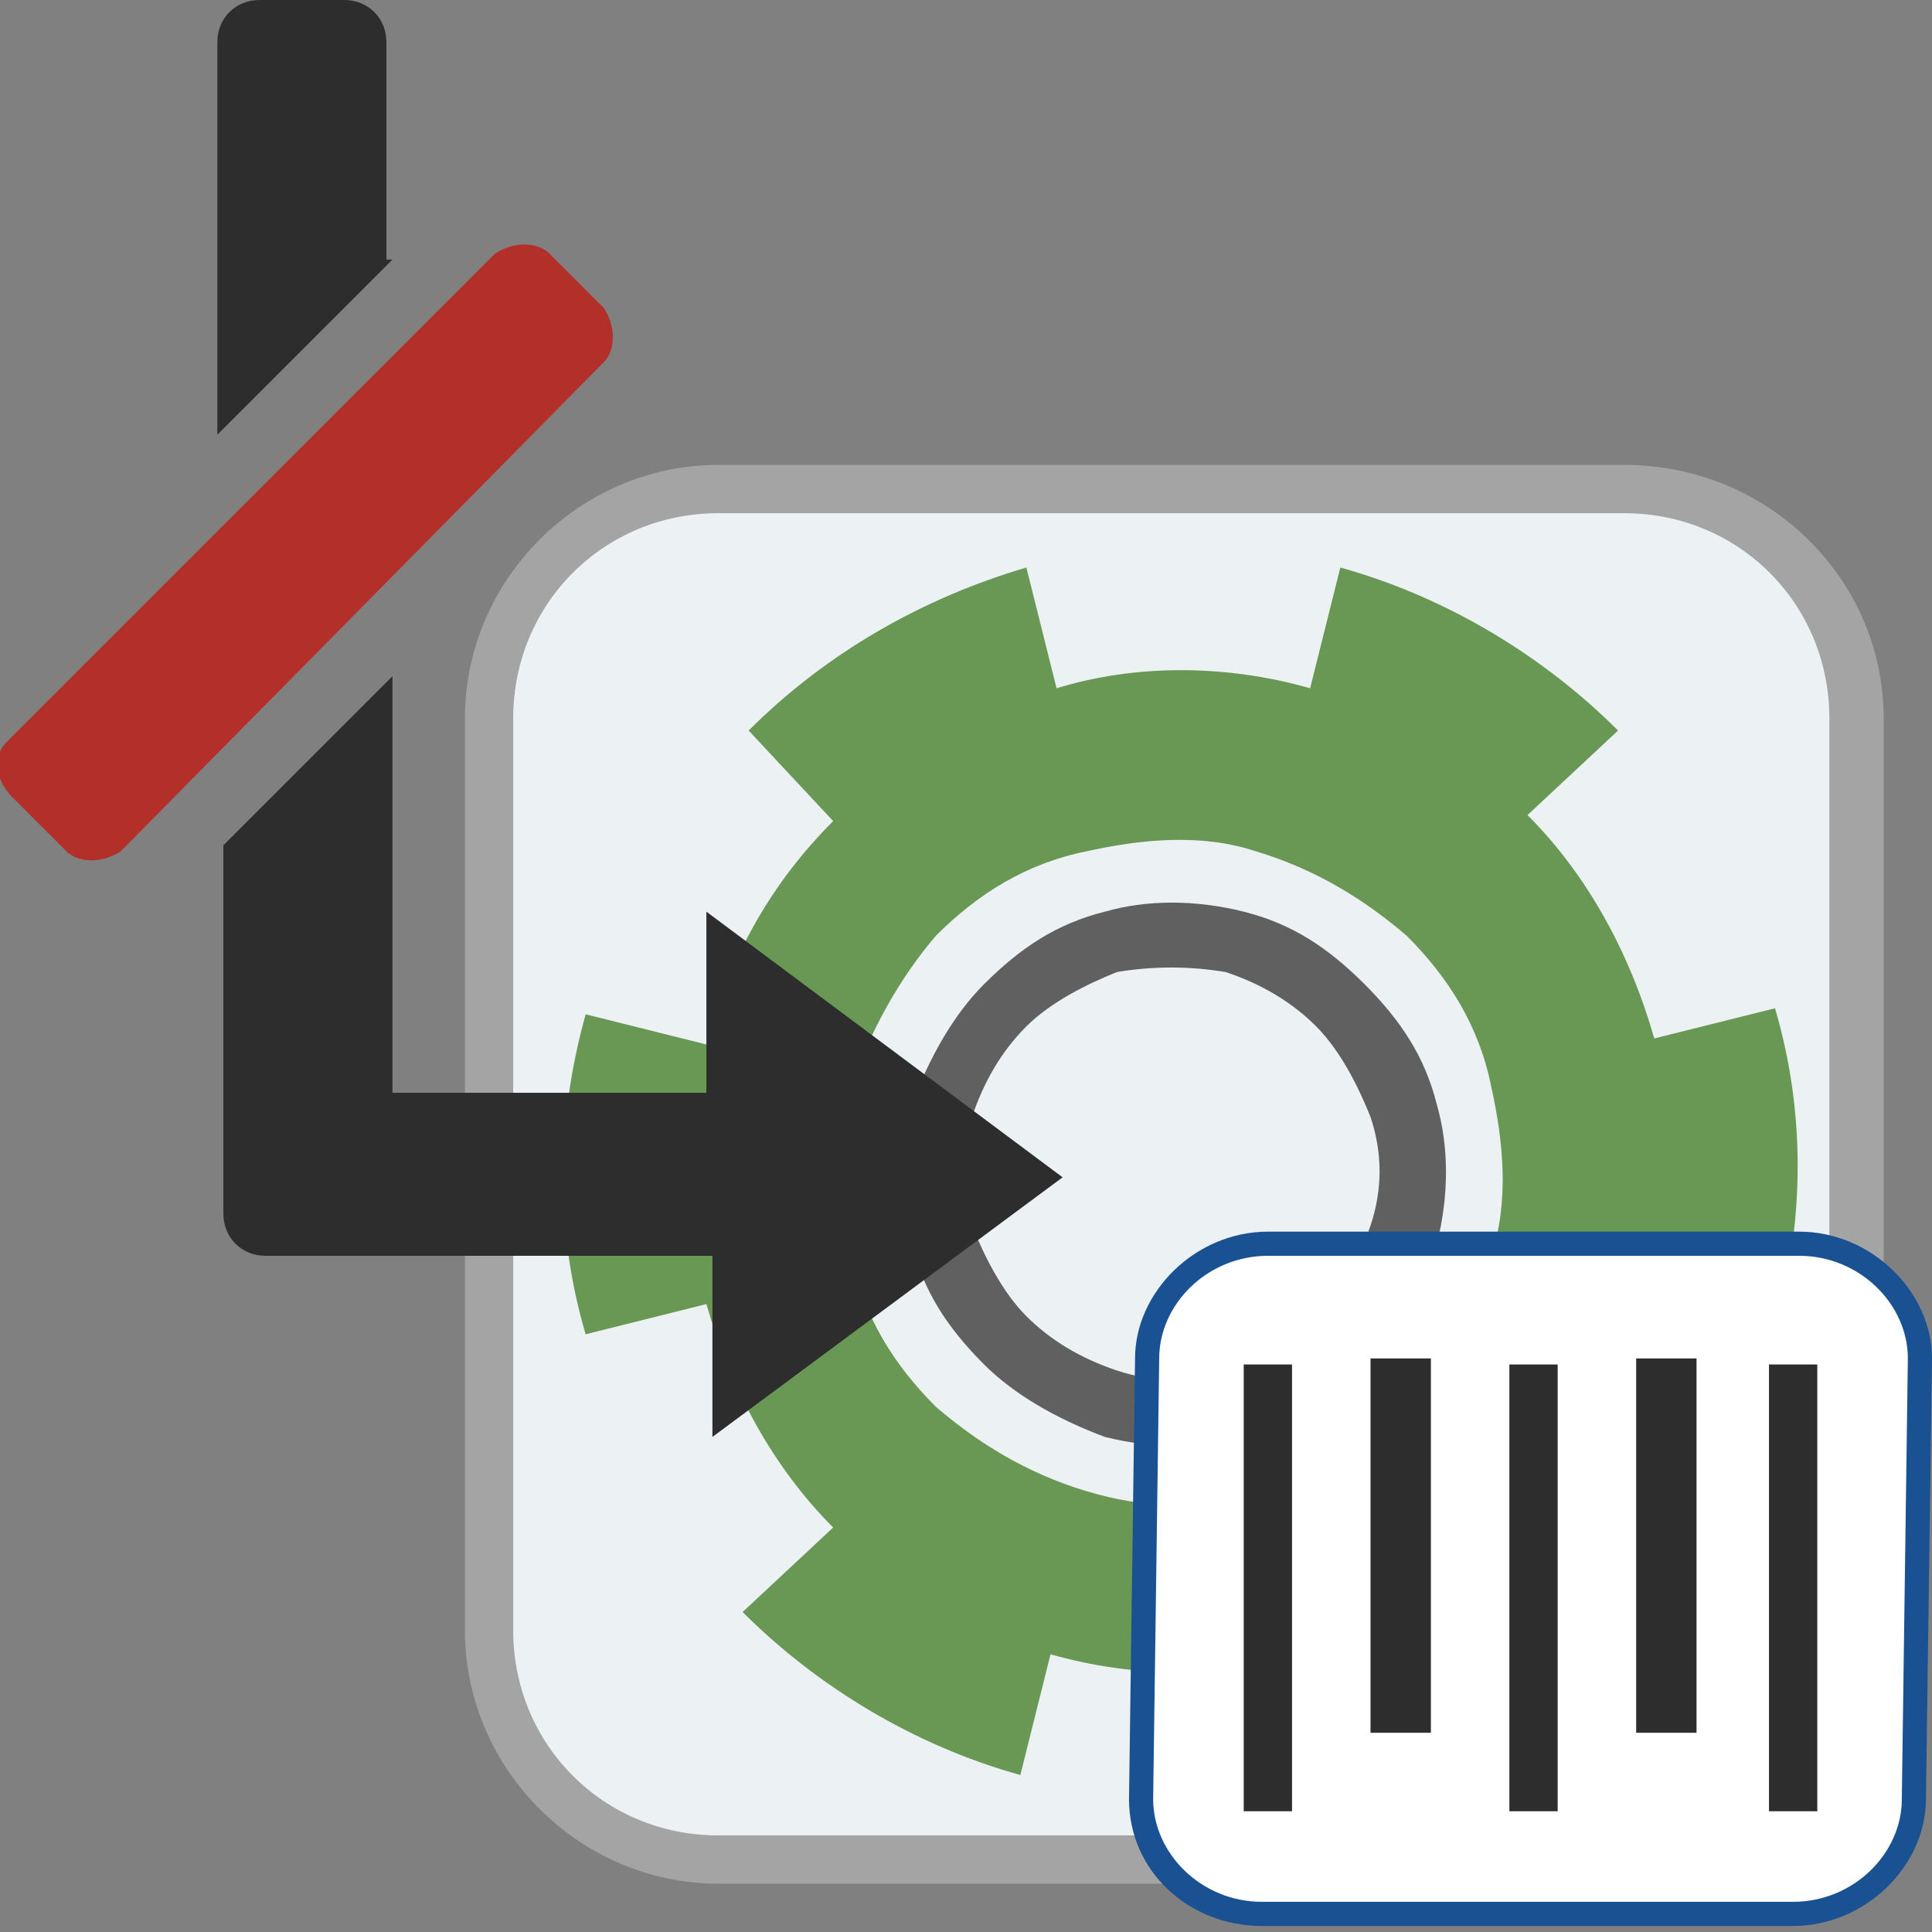
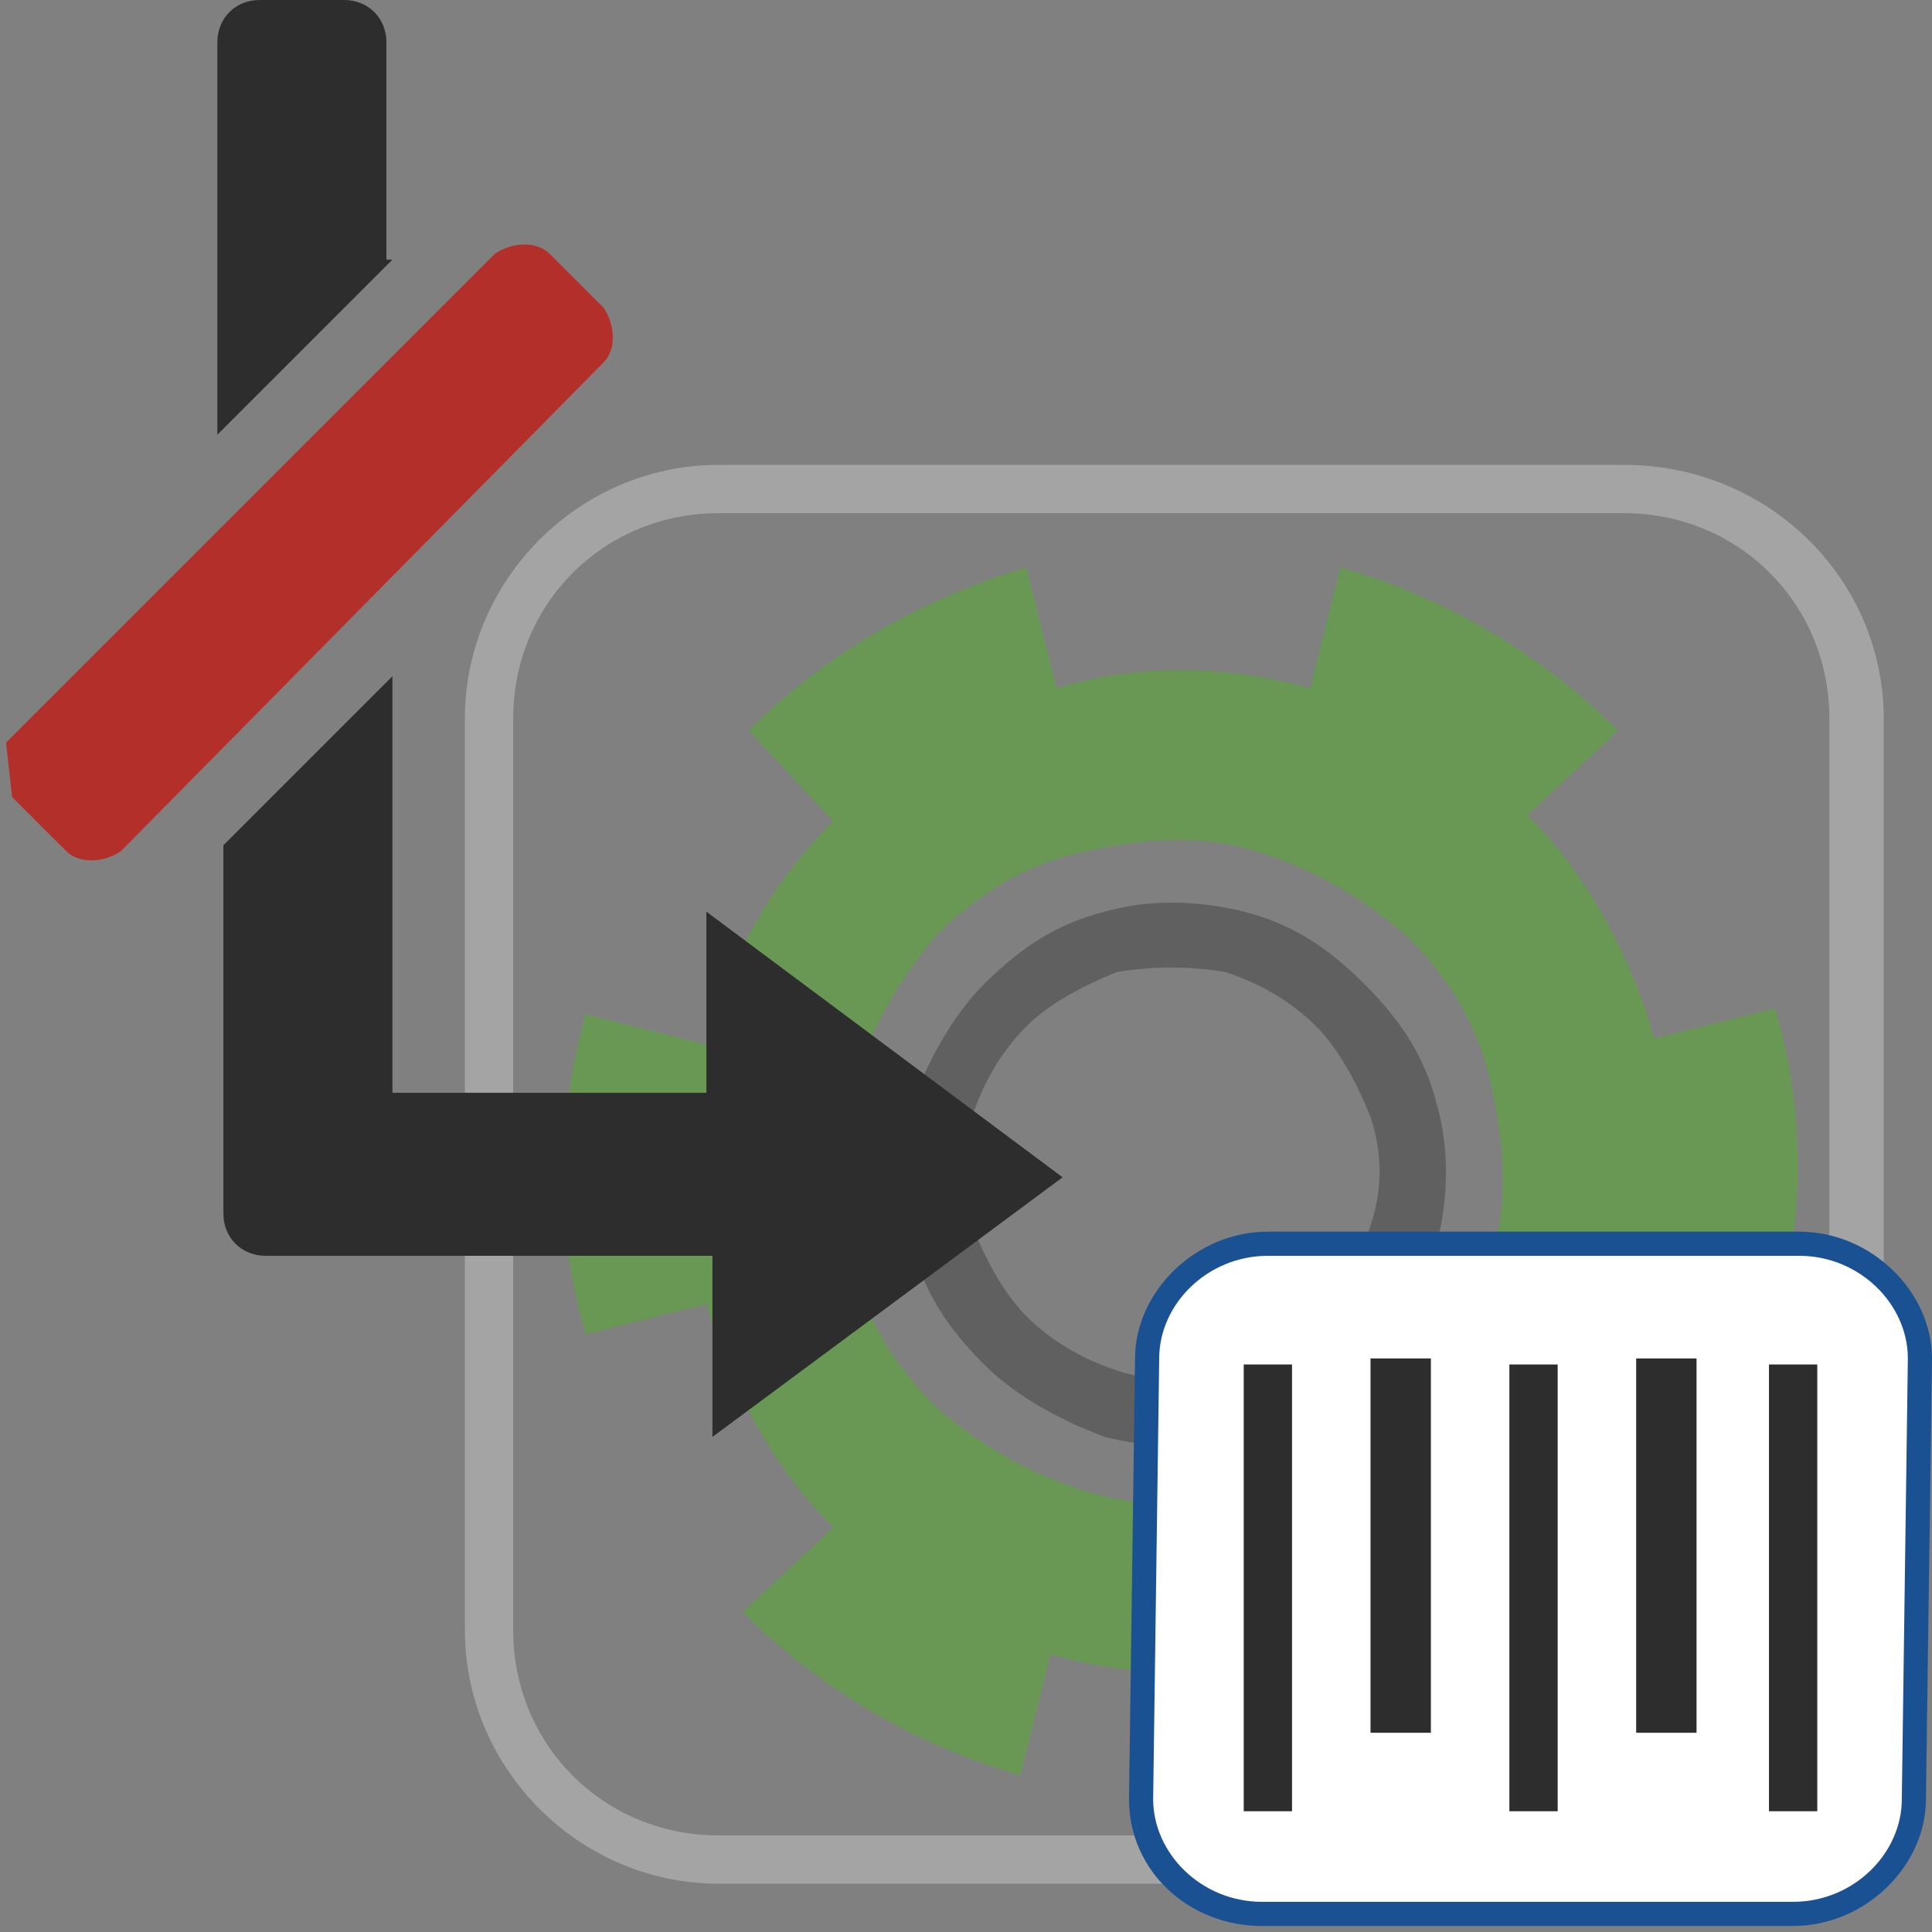
<svg xmlns="http://www.w3.org/2000/svg" version="1.1" id="Layer_1" x="0px" y="0px" viewBox="0 0 32 32" style="enable-background:new 0 0 32 32;" xml:space="preserve">
  <rect x="0" y="0" width="32" height="32" fill="#808080" stroke="none" />
  <style type="text/css">
	.st0{fill:#ECF1F4;}
	.st1{fill:#A4A4A4;}
	.st2{fill:#689854;}
	.st3{fill:#606060;}
	.st4{fill:#FFFFFF;}
	.st5{fill:#1A5193;}
	.st6{fill:#2D2D2D;}
	.st7{fill:#B3302A;}
</style>
  <g id="disassociateserializedparts">
    <g id="associateserializedparts_1_">
      <g id="Part_6_">
-         <path class="st0" d="M11.9,30.8c-2.1,0-3.8-1.7-3.8-3.8V11.9c0-2.1,1.7-3.8,3.8-3.8h15.1c2.1,0,3.8,1.7,3.8,3.8v15.1     c0,2.1-1.7,3.8-3.8,3.8H11.9z" />
        <path class="st1" d="M26.9,8.5c1.9,0,3.4,1.5,3.4,3.4v15.1c0,1.9-1.5,3.4-3.4,3.4H11.9c-1.9,0-3.4-1.5-3.4-3.4V11.9     c0-1.9,1.5-3.4,3.4-3.4H26.9 M26.9,7.7H11.9c-2.3,0-4.2,1.9-4.2,4.2v15.1c0,2.3,1.9,4.2,4.2,4.2h15.1c2.3,0,4.2-1.9,4.2-4.2V11.9     C31.2,9.6,29.3,7.7,26.9,7.7L26.9,7.7z" />
        <g>
          <path class="st2" d="M27.4,21.5l2,0.5c0.5-1.8,0.5-3.6,0-5.3l-2,0.5c-0.4-1.4-1.1-2.7-2.1-3.7l1.5-1.4c-1.2-1.2-2.8-2.2-4.6-2.7      l-0.5,2c-1.4-0.4-2.9-0.4-4.2,0l-0.5-2c-1.7,0.5-3.3,1.4-4.6,2.7l1.4,1.5c-1,1-1.7,2.2-2.1,3.7l-2-0.5c-0.5,1.8-0.5,3.6,0,5.3      l2-0.5c0.4,1.4,1.1,2.7,2.1,3.7l-1.5,1.4c1.2,1.2,2.8,2.2,4.6,2.7l0.5-2c1.4,0.4,2.9,0.4,4.2,0l0.5,2c1.7-0.5,3.3-1.4,4.6-2.7      l-1.4-1.5C26.2,24.2,27,23,27.4,21.5z M23.3,23.3c-0.7,0.7-1.5,1.2-2.5,1.4C19.9,25,19,25,18,24.7c-1-0.3-1.8-0.8-2.5-1.4      c-0.7-0.7-1.2-1.5-1.4-2.5c-0.2-0.9-0.3-1.9,0-2.8s0.8-1.8,1.4-2.5c0.7-0.7,1.5-1.2,2.5-1.4c0.9-0.2,1.9-0.3,2.8,0      c1,0.3,1.8,0.8,2.5,1.4c0.7,0.7,1.2,1.5,1.4,2.5c0.2,0.9,0.3,1.9,0,2.8C24.5,21.8,24,22.6,23.3,23.3z" />
        </g>
        <path class="st3" d="M20.3,16.1c0.6,0.2,1.1,0.5,1.5,0.9c0.4,0.4,0.7,1,0.9,1.5c0.2,0.6,0.2,1.2,0,1.8c-0.2,0.6-0.5,1.1-0.9,1.5     c-0.4,0.4-1,0.7-1.5,0.9c-0.6,0.2-1.2,0.2-1.8,0c-0.6-0.2-1.1-0.5-1.5-0.9c-0.4-0.4-0.7-1-0.9-1.5c-0.2-0.6-0.2-1.2,0-1.8     c0.2-0.6,0.5-1.1,0.9-1.5c0.4-0.4,1-0.7,1.5-0.9C19.1,16,19.7,16,20.3,16.1 M20.6,15.1c-0.8-0.2-1.6-0.2-2.3,0     c-0.8,0.2-1.4,0.6-2,1.2c-0.5,0.5-0.9,1.2-1.2,2c-0.2,0.8-0.2,1.6,0,2.3c0.2,0.8,0.6,1.4,1.2,2c0.5,0.5,1.2,0.9,2,1.2     c0.8,0.2,1.6,0.2,2.3,0c0.8-0.2,1.4-0.6,2-1.2c0.5-0.5,0.9-1.2,1.2-2c0.2-0.8,0.2-1.6,0-2.3c-0.2-0.8-0.6-1.4-1.2-2     C22,15.7,21.4,15.3,20.6,15.1L20.6,15.1z" />
      </g>
      <g id="serialized_6_">
        <path class="st4" d="M20.9,31.8c-1.1,0-2-0.9-2-1.9l0.1-7.3c0-1.1,0.9-1.9,2-1.9h8.8c1.1,0,2,0.9,2,1.9l-0.1,7.3     c0,1.1-0.9,1.9-2,1.9H20.9z" />
        <path class="st5" d="M29.8,20.8c1,0,1.8,0.8,1.8,1.7l-0.1,7.3c0,0.9-0.8,1.7-1.8,1.7h-8.8c-1,0-1.8-0.8-1.8-1.7l0.1-7.3     c0-0.9,0.8-1.7,1.8-1.7H29.8 M29.8,20.4h-8.8c-1.2,0-2.2,1-2.2,2.1l-0.1,7.3c0,1.2,1,2.1,2.2,2.1h8.8c1.2,0,2.2-1,2.2-2.1     l0.1-7.3C32,21.4,31,20.4,29.8,20.4L29.8,20.4z" />
        <path class="st6" d="M21.4,30h-0.8v-7.4h0.8V30z M23.7,22.5h-1v6.2h1V22.5z M29.3,30h0.8v-7.4h-0.8V30z M27.1,28.7h1v-6.2h-1     V28.7z M25,30h0.8v-7.4H25V30z" />
      </g>
    </g>
    <g>
      <path class="st6" d="M6.5,4.3L3.6,7.2V0.7C3.6,0.3,3.9,0,4.3,0h1.4c0.4,0,0.7,0.3,0.7,0.7V4.3z M17.6,19.5l-5.9-4.4v3H6.5v-6.9    l-2.8,2.8v6.1c0,0.4,0.3,0.7,0.7,0.7h7.4v3L17.6,19.5z" />
-       <path class="st7" d="M0.2,13.2l0.9,0.9c0.2,0.2,0.6,0.2,0.9,0L10,6c0.2-0.2,0.2-0.6,0-0.9L9.1,4.2c-0.2-0.2-0.6-0.2-0.9,0    l-8.1,8.1C-0.1,12.5-0.1,12.9,0.2,13.2z" />
+       <path class="st7" d="M0.2,13.2l0.9,0.9c0.2,0.2,0.6,0.2,0.9,0L10,6c0.2-0.2,0.2-0.6,0-0.9L9.1,4.2c-0.2-0.2-0.6-0.2-0.9,0    l-8.1,8.1z" />
    </g>
  </g>
</svg>